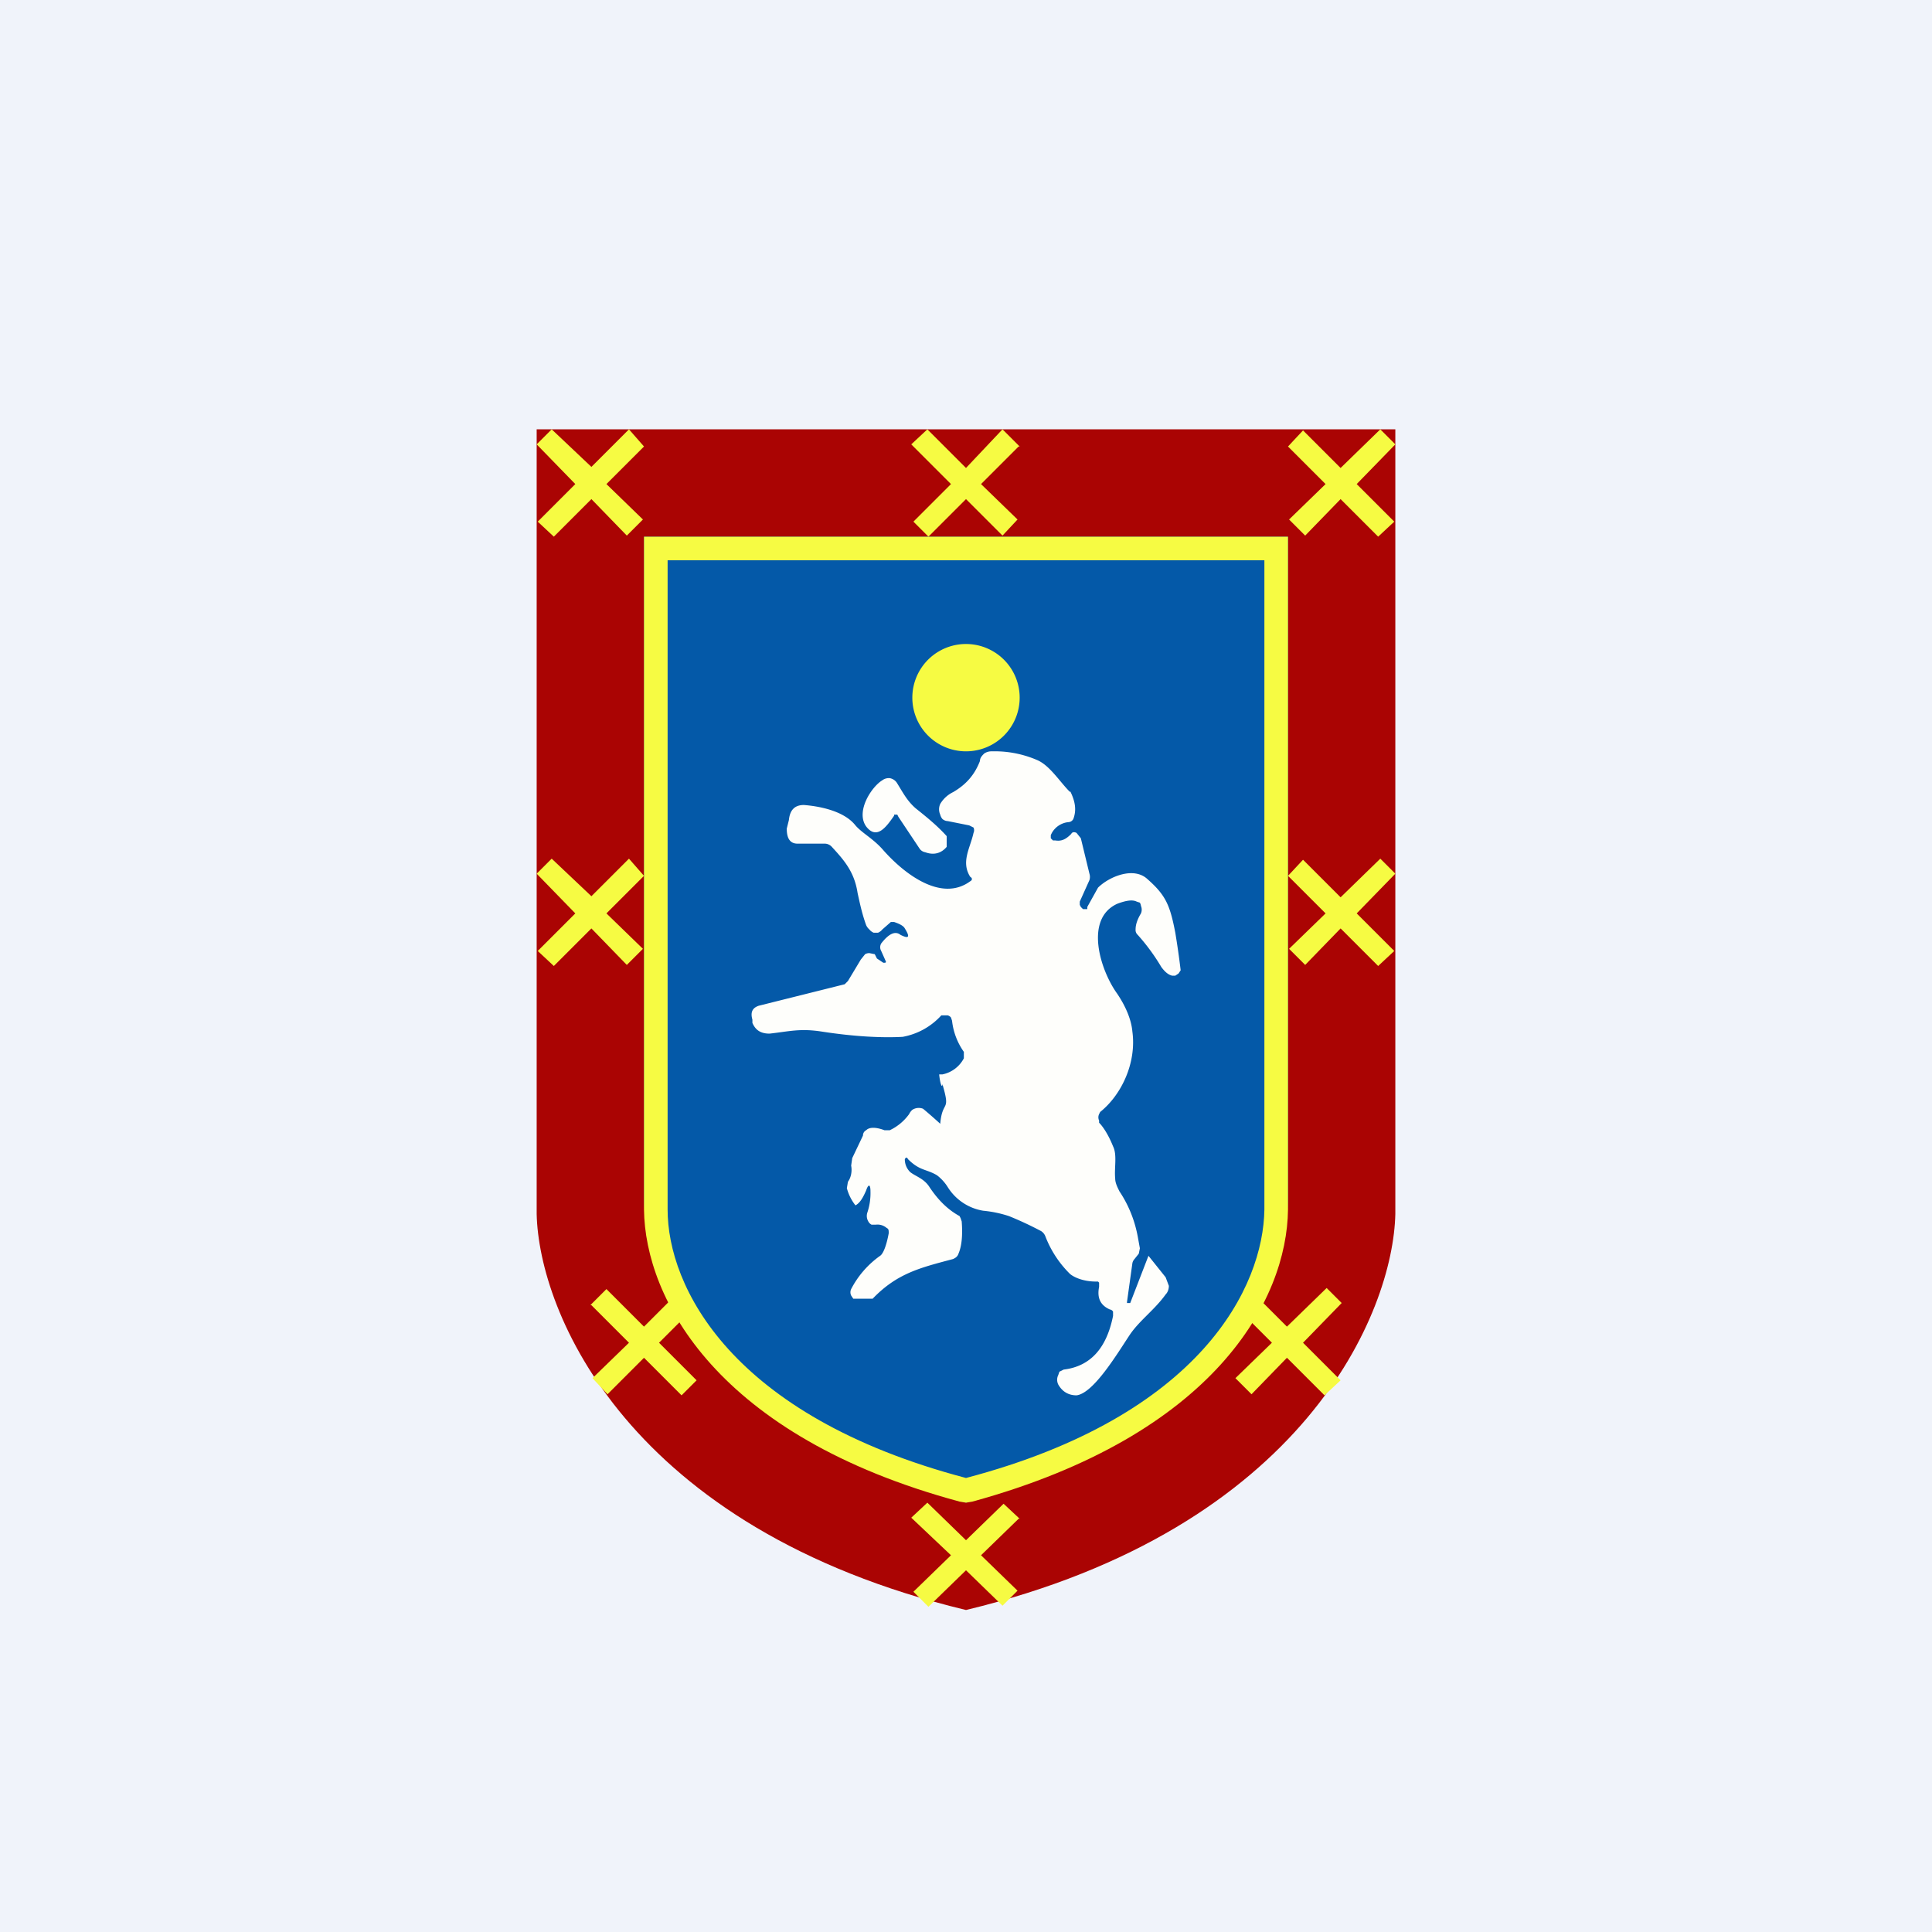
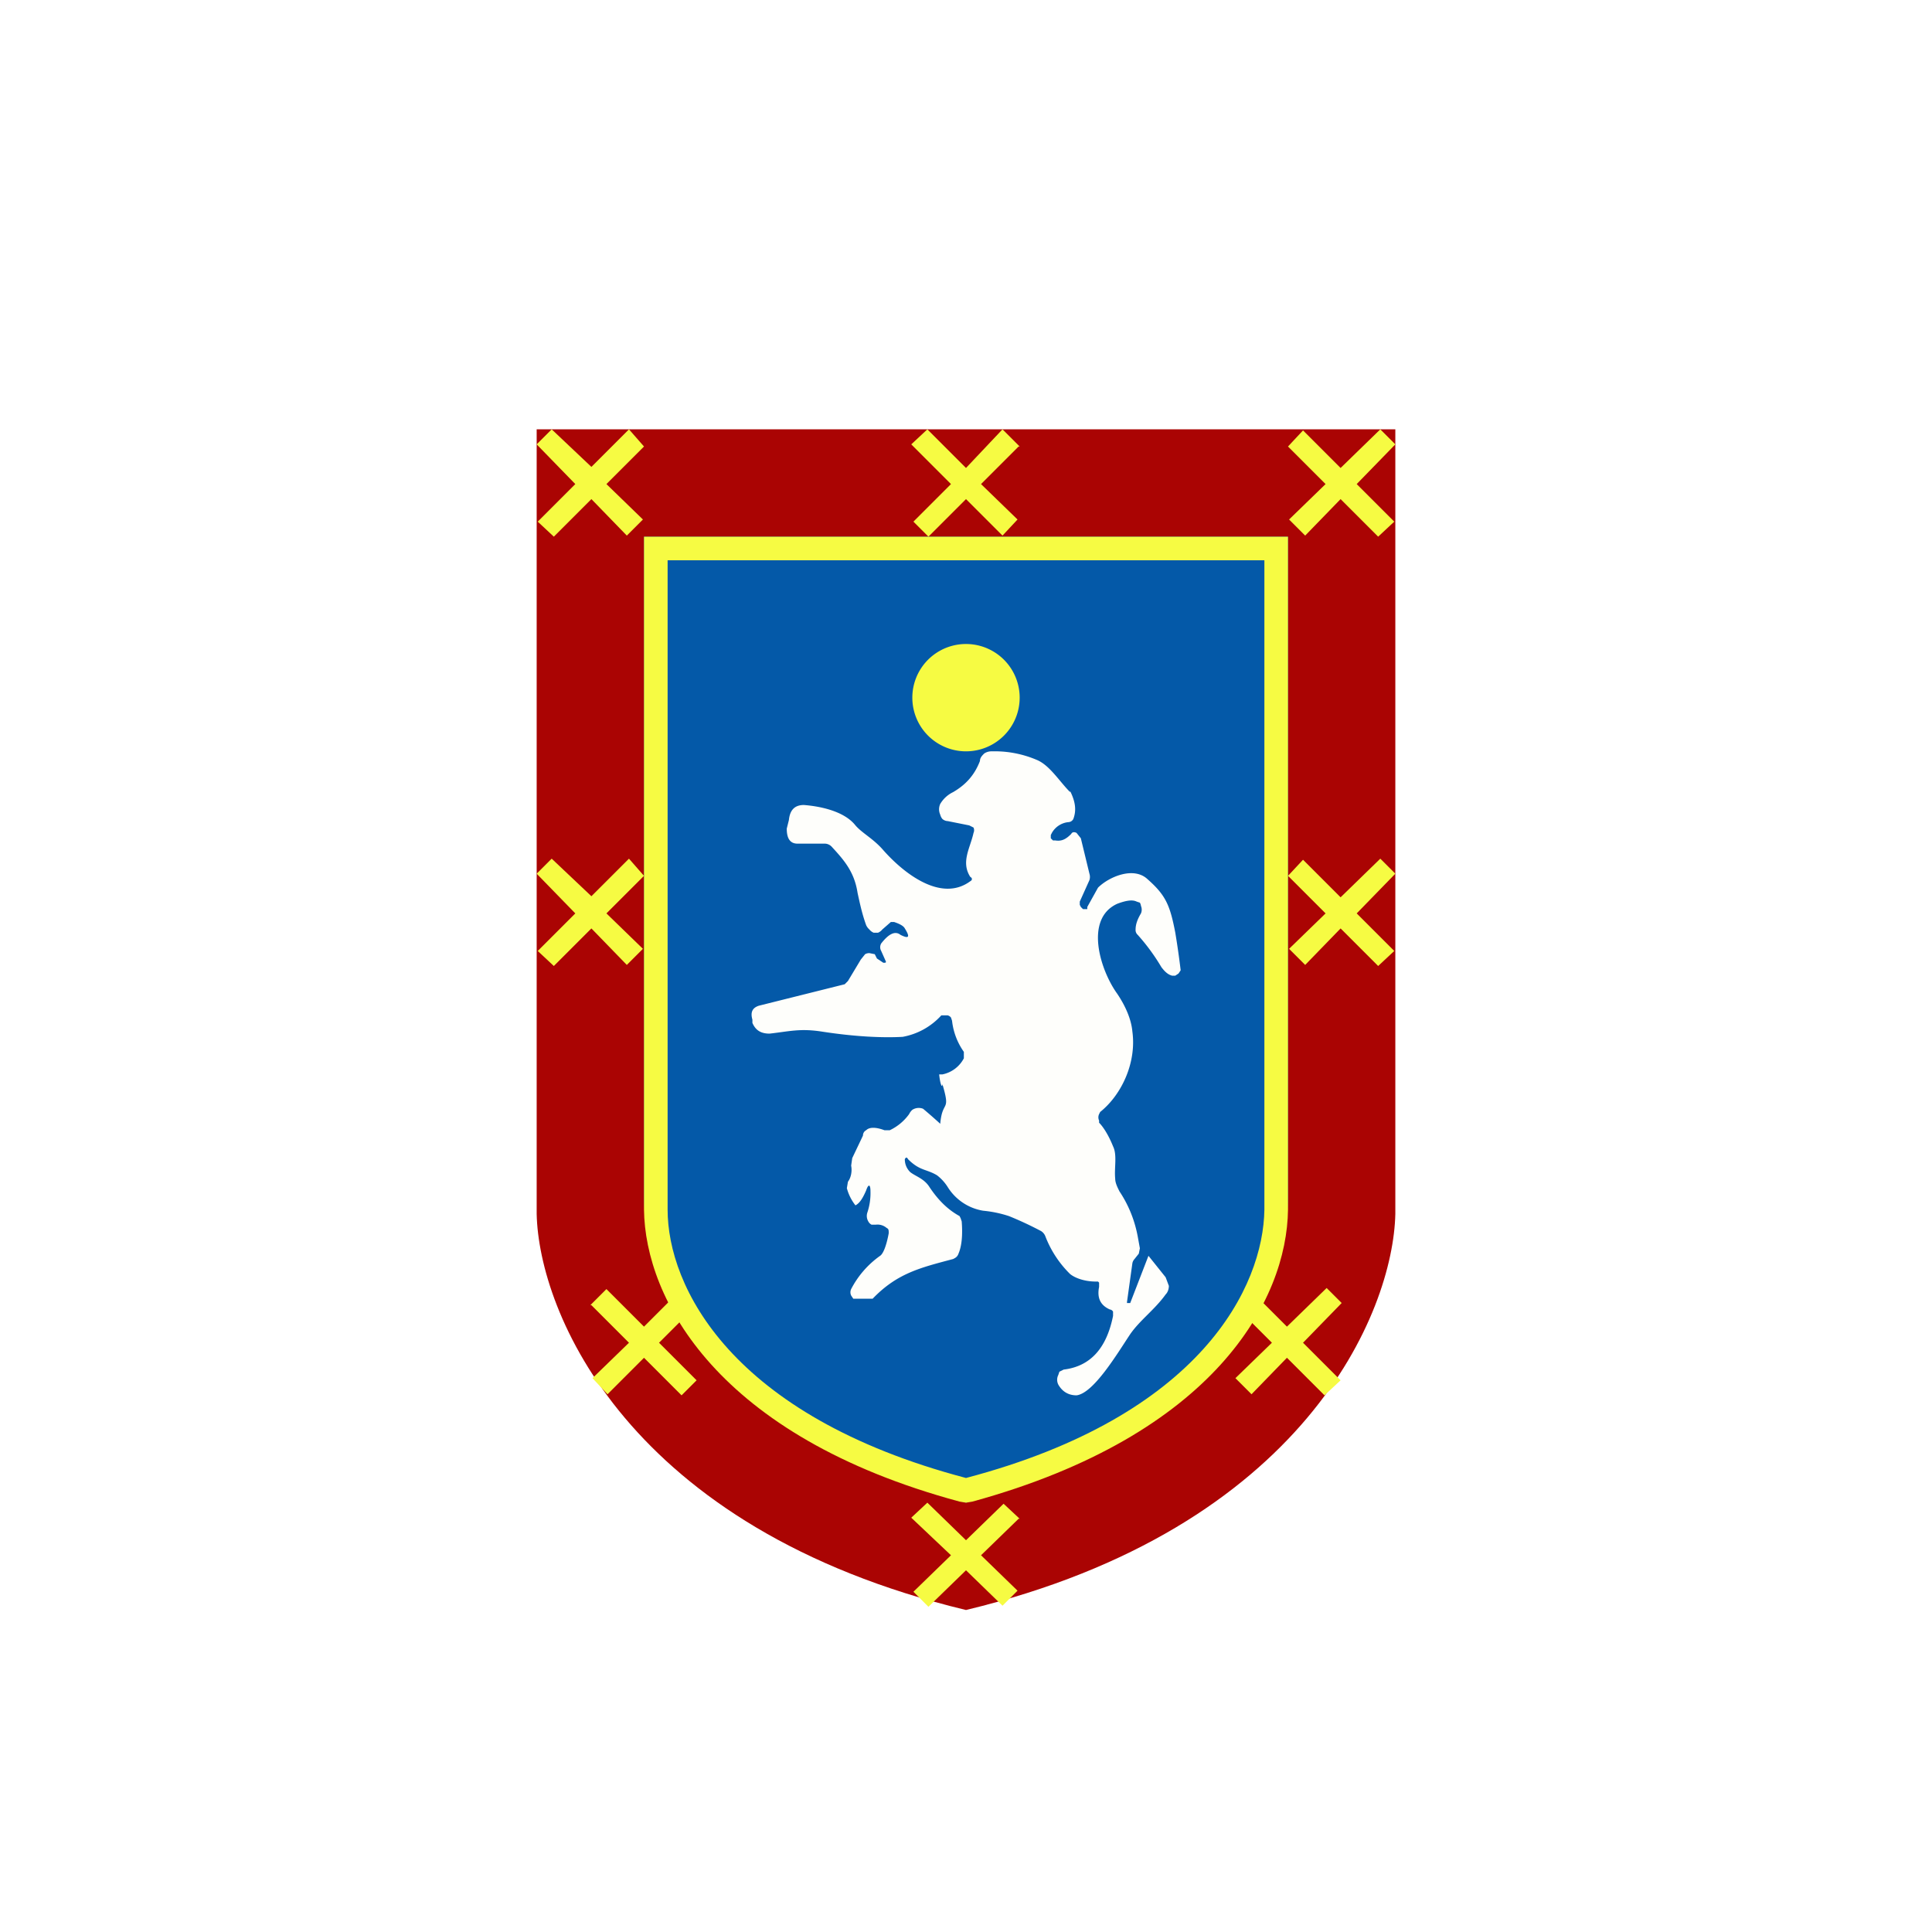
<svg xmlns="http://www.w3.org/2000/svg" width="18" height="18" viewBox="0 0 18 18">
-   <path fill="#F0F3FA" d="M0 0h18v18H0z" />
+   <path fill="#F0F3FA" d="M0 0v18H0z" />
  <path d="M5 11.31c.02.91.84 2.93 4 3.69 3.16-.76 3.98-2.78 4-3.69V4H5v7.31Z" fill="#AA0403" />
  <path d="M6 4.16 5.86 4l-.35.35L5.14 4 5 4.14l.36.37-.35.35.15.14.35-.35.33.34.15-.15-.34-.33.35-.35ZM6 8.16 5.86 8l-.35.35L5.14 8 5 8.14l.36.37-.35.35.15.14.35-.35.33.34.15-.15-.34-.33.35-.35ZM12 4.16l.14-.15.35.35.37-.36.14.14-.36.37.35.35-.15.14-.35-.35-.33.34-.15-.15.34-.33-.35-.35ZM12 8.16l.14-.15.35.35.37-.36.14.14-.36.37.35.35-.15.14-.35-.35-.33.34-.15-.15.34-.33-.35-.35ZM11.5 12.16l.14-.15.35.35.37-.36.14.14-.36.37.35.35-.15.14-.35-.35-.33.34-.15-.15.34-.33-.35-.35ZM5.5 12.16l.15-.15.35.35.36-.36.15.14-.37.37.35.35-.14.14-.35-.35-.34.34-.14-.15.34-.33-.35-.35ZM9.5 14.15l-.15-.14-.35.34-.36-.35-.15.14.37.35-.35.34.14.14.35-.34.34.33.14-.14-.34-.33.35-.34ZM9.5 4.16 9.34 4 9 4.36 8.64 4l-.15.14.37.37-.35.35.14.14.35-.35.34.34.14-.15-.34-.33.35-.35Z" fill="#F6FB43" />
  <path d="M6 11.17c.01.74.63 2.21 3 2.83 2.37-.62 2.99-2.09 3-2.83V5H6v6.17Z" fill="#0459A8" />
  <path d="m9 14-.06-.01C6.68 13.38 6.01 12.1 6 11.27V5h6v6.27c-.01.84-.68 2.1-2.94 2.72L9 14ZM6.22 5.22v6.05c0 .71.58 1.92 2.78 2.5 2.2-.58 2.77-1.79 2.78-2.5V5.22H6.22Z" fill="#F6FB43" />
  <path d="M9.5 6.5a.5.5 0 1 1-1 0 .5.5 0 0 1 1 0Z" fill="#F6FB43" />
  <path d="M9.97 7.37c.05.1.06.18.03.26-.01.02-.03.03-.05.03a.2.2 0 0 0-.15.1l-.01.02v.03l.02.02h.02c.06.01.1-.01.15-.06.01-.02.03-.02.05-.01l.04.05.08.33a.1.1 0 0 1 0 .06l-.09.2v.03l.01.02.02.02h.04v-.02l.1-.18c.1-.1.33-.2.46-.08.17.15.21.24.26.5a7.83 7.83 0 0 1 .05.35l-.02.03-.03.02h-.03c-.04-.01-.07-.04-.1-.08a1.9 1.9 0 0 0-.22-.3.06.06 0 0 1-.02-.05c0-.05.02-.1.05-.15a.09.09 0 0 0 0-.07.08.08 0 0 0-.01-.03l-.03-.01c-.04-.02-.1-.01-.18.02-.31.14-.16.62 0 .84.08.12.13.24.14.35.04.29-.1.59-.3.75l-.01.02a.07.07 0 0 0 0 .06v.02c.04.04.09.12.13.22.04.08.01.2.02.3 0 .04.02.08.04.12.08.12.14.26.17.42l.02.11-.01.05-.04.05a.08.08 0 0 0-.02.04l-.05.36v.01h.03l.17-.44.16.2.03.08c0 .03-.01.06-.03.08-.1.14-.24.24-.33.37-.12.18-.34.55-.5.57-.07 0-.13-.03-.17-.1a.1.1 0 0 1 0-.09l.01-.03.04-.02c.25-.03.4-.2.46-.5v-.04a.04.04 0 0 0-.03-.02c-.09-.04-.12-.11-.1-.21v-.04l-.01-.01h-.02c-.1 0-.19-.03-.24-.07a.99.99 0 0 1-.23-.35.1.1 0 0 0-.04-.05 3.18 3.18 0 0 0-.3-.14 1.1 1.1 0 0 0-.24-.05.48.48 0 0 1-.33-.22.42.42 0 0 0-.1-.11c-.1-.06-.16-.04-.27-.15-.01-.02-.02-.02-.03 0 0 .05.02.09.05.12.05.04.13.06.18.14.08.12.17.21.28.27l.01.02.01.03c.01.13 0 .23-.03.3-.01.03-.03.04-.05.05-.3.08-.52.13-.75.37h-.18l-.02-.03a.07.07 0 0 1 0-.06.87.87 0 0 1 .27-.31c.03-.02.06-.1.08-.21 0-.03 0-.04-.02-.05a.13.13 0 0 0-.1-.03h-.04a.07.07 0 0 1-.03-.03.1.1 0 0 1-.01-.08.57.57 0 0 0 .03-.2c0-.07-.02-.07-.04-.01-.03.07-.06.12-.1.14a.44.44 0 0 1-.08-.16l.01-.06c.03-.04.04-.1.03-.15l.01-.07.1-.21c0-.02.01-.04.03-.05.03-.03.09-.03.17 0h.05a.47.47 0 0 0 .18-.15.13.13 0 0 1 .03-.04.11.11 0 0 1 .1-.01 4.89 4.89 0 0 1 .16.14c.02-.23.1-.1.02-.37 0 .04-.02.01-.03-.09h.03a.29.29 0 0 0 .2-.15V9.8a.62.62 0 0 1-.11-.29l-.01-.03a.06.06 0 0 0-.03-.02h-.06a.64.64 0 0 1-.36.2c-.18.01-.44 0-.76-.05-.2-.03-.3 0-.48.02-.08 0-.13-.03-.16-.1V9.5c-.02-.07 0-.11.06-.13l.8-.2.03-.03.12-.2.04-.05a.08.08 0 0 1 .04-.01l.05.01.02.04.06.04c.02 0 .03 0 .02-.02l-.04-.09a.07.07 0 0 1 0-.07c.07-.09.13-.12.18-.08.08.04.09.02.04-.06-.01-.02-.04-.04-.1-.06H8.3l-.08.07a.1.1 0 0 1-.04.03h-.04a.1.1 0 0 1-.04-.03.12.12 0 0 1-.03-.04c-.04-.11-.06-.21-.08-.3-.03-.2-.13-.31-.24-.43a.09.09 0 0 0-.07-.03h-.25c-.07 0-.1-.05-.1-.14l.02-.08c.01-.1.06-.14.14-.14.13.01.37.05.48.19.06.07.16.12.25.22.2.23.55.5.82.3.02-.01.02-.03 0-.04-.09-.14 0-.27.03-.41a.06.06 0 0 0 0-.05l-.02-.01-.02-.01-.2-.04a.08.08 0 0 1-.05-.02.1.1 0 0 1-.02-.04.12.12 0 0 1 0-.1.28.28 0 0 1 .12-.11c.12-.07.2-.16.25-.29 0-.03.02-.05.04-.07A.12.12 0 0 1 9.24 7a1 1 0 0 1 .42.08c.12.05.21.2.31.3Z" fill="#FEFEFB" />
-   <path d="M8.82 7.79v.1c-.05.06-.12.08-.2.05a.08.08 0 0 1-.05-.03l-.2-.3-.01-.02h-.03v.01c-.07.1-.16.23-.26.1-.1-.14.05-.37.15-.43a.1.1 0 0 1 .07-.02.1.1 0 0 1 .07.05c.05.08.09.16.17.23.1.08.2.16.29.26Z" fill="#FEFEFB" />
</svg>